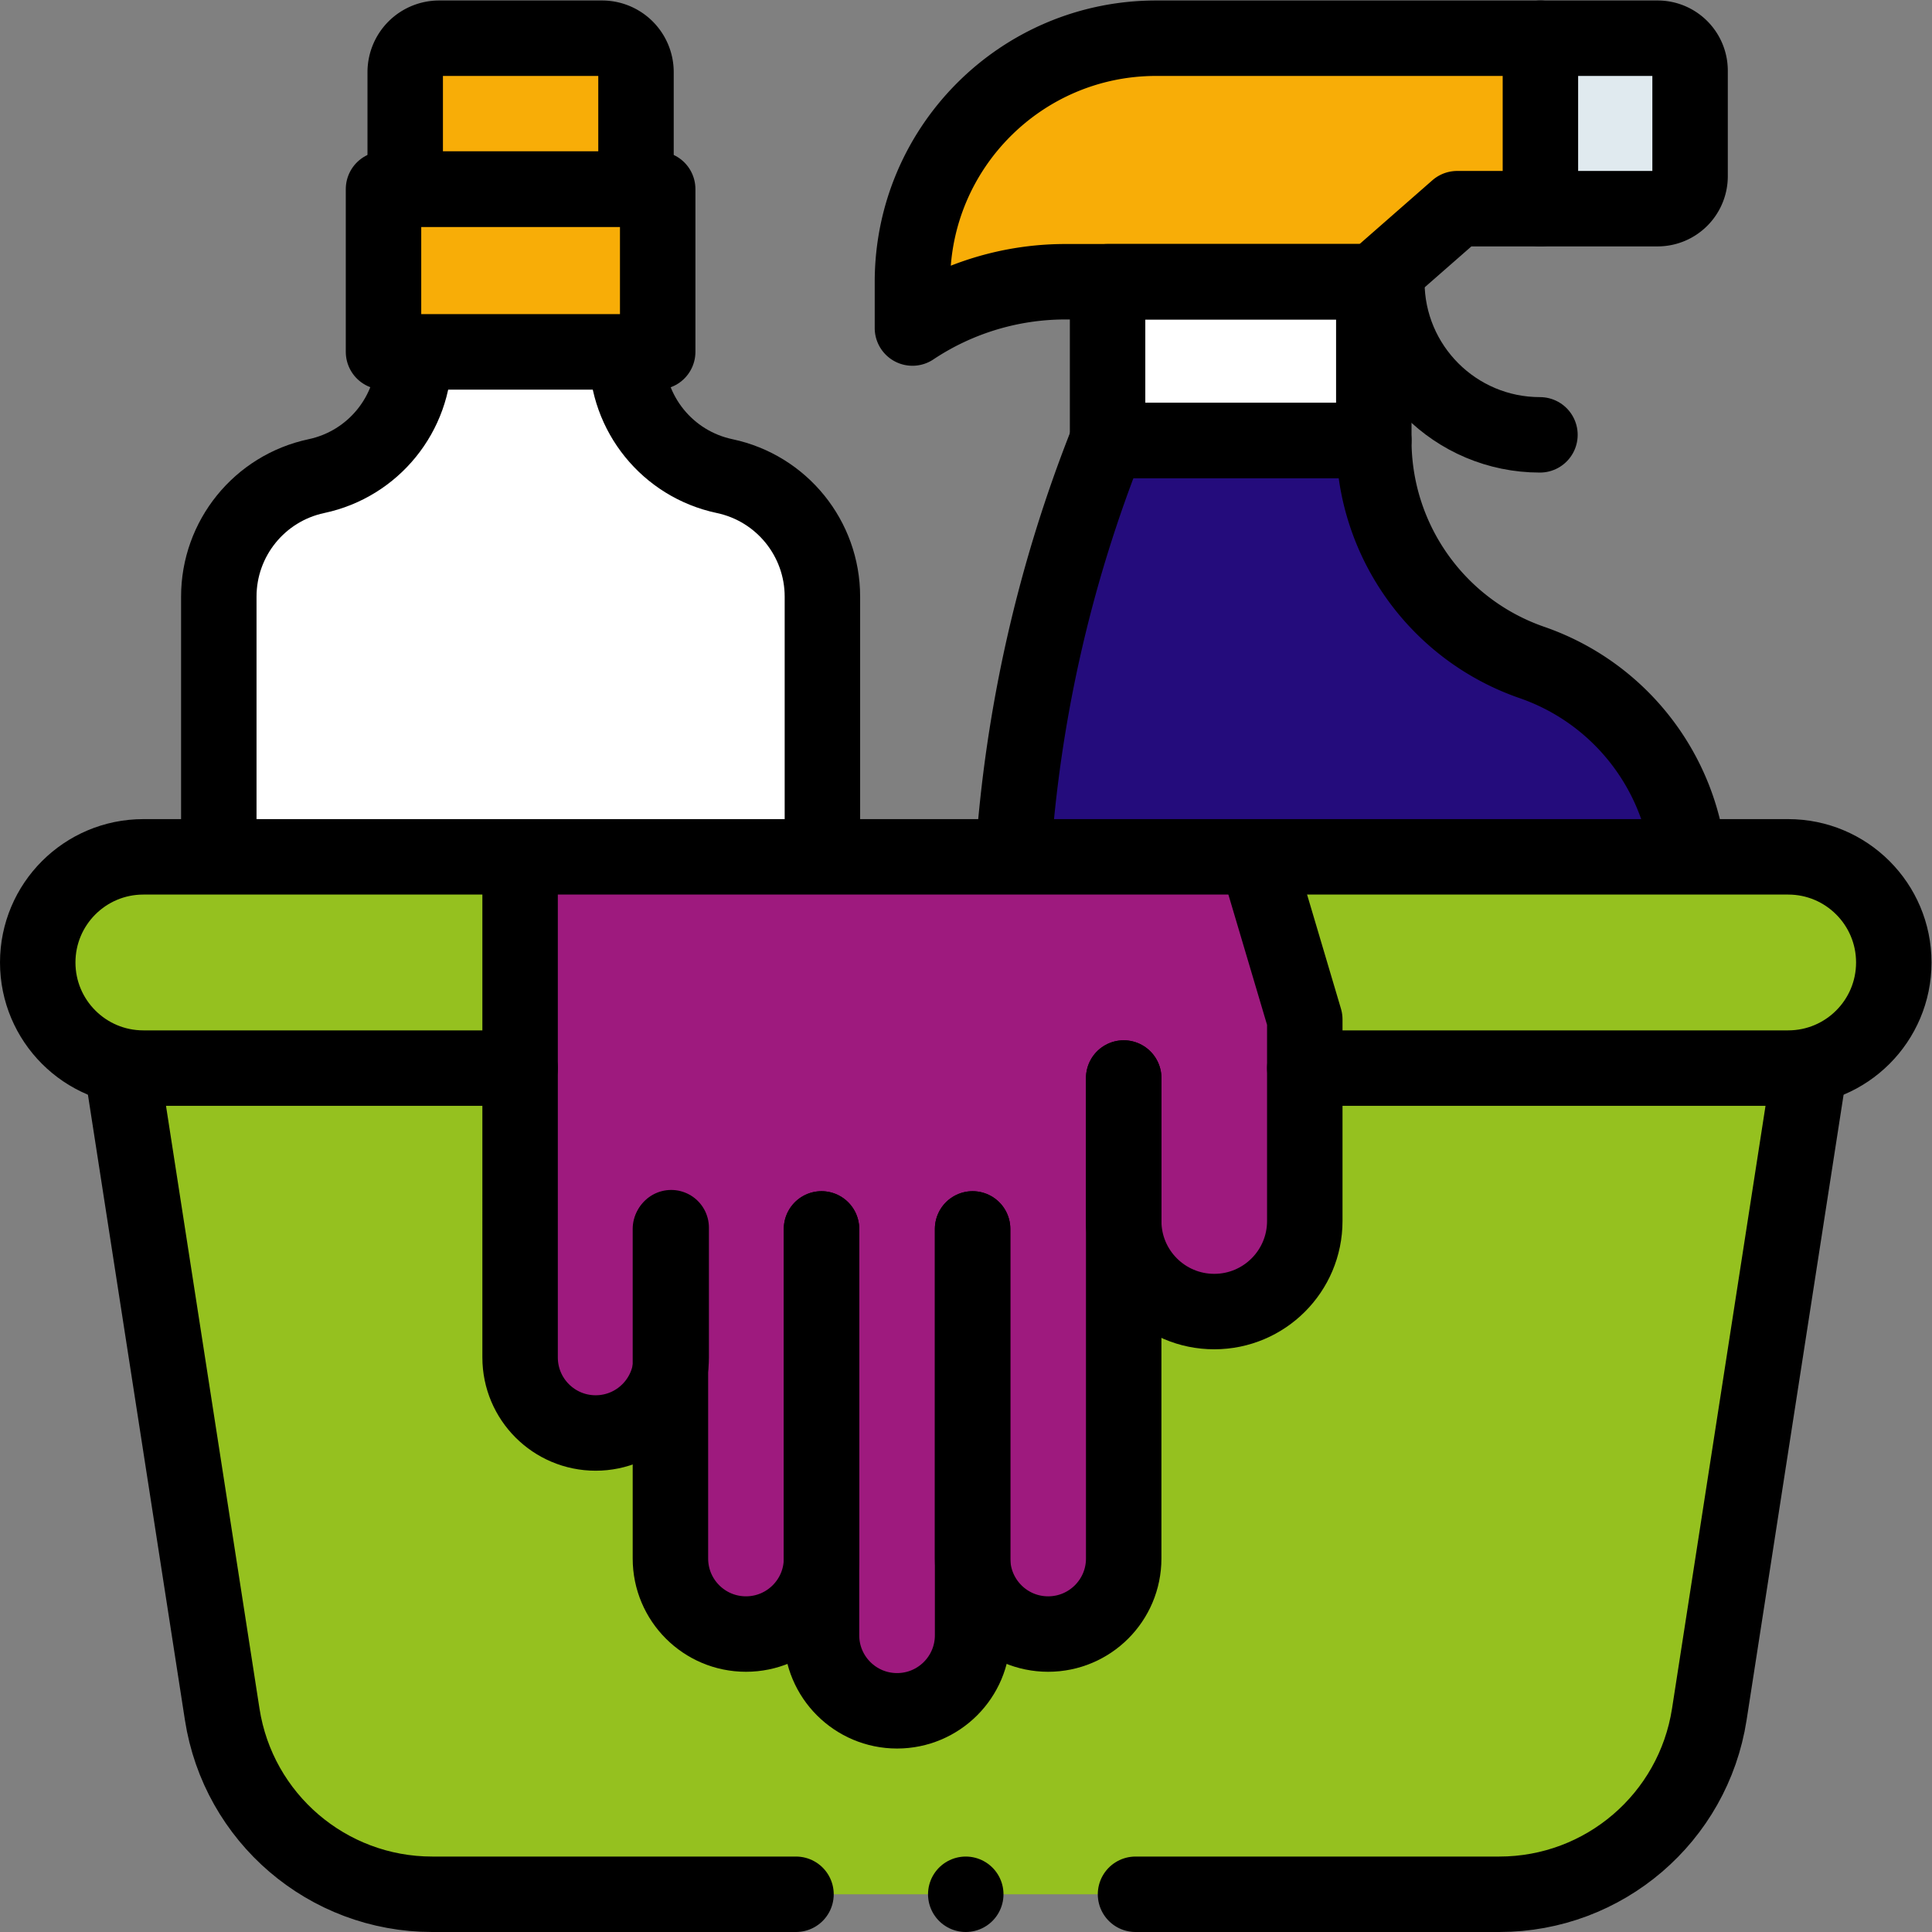
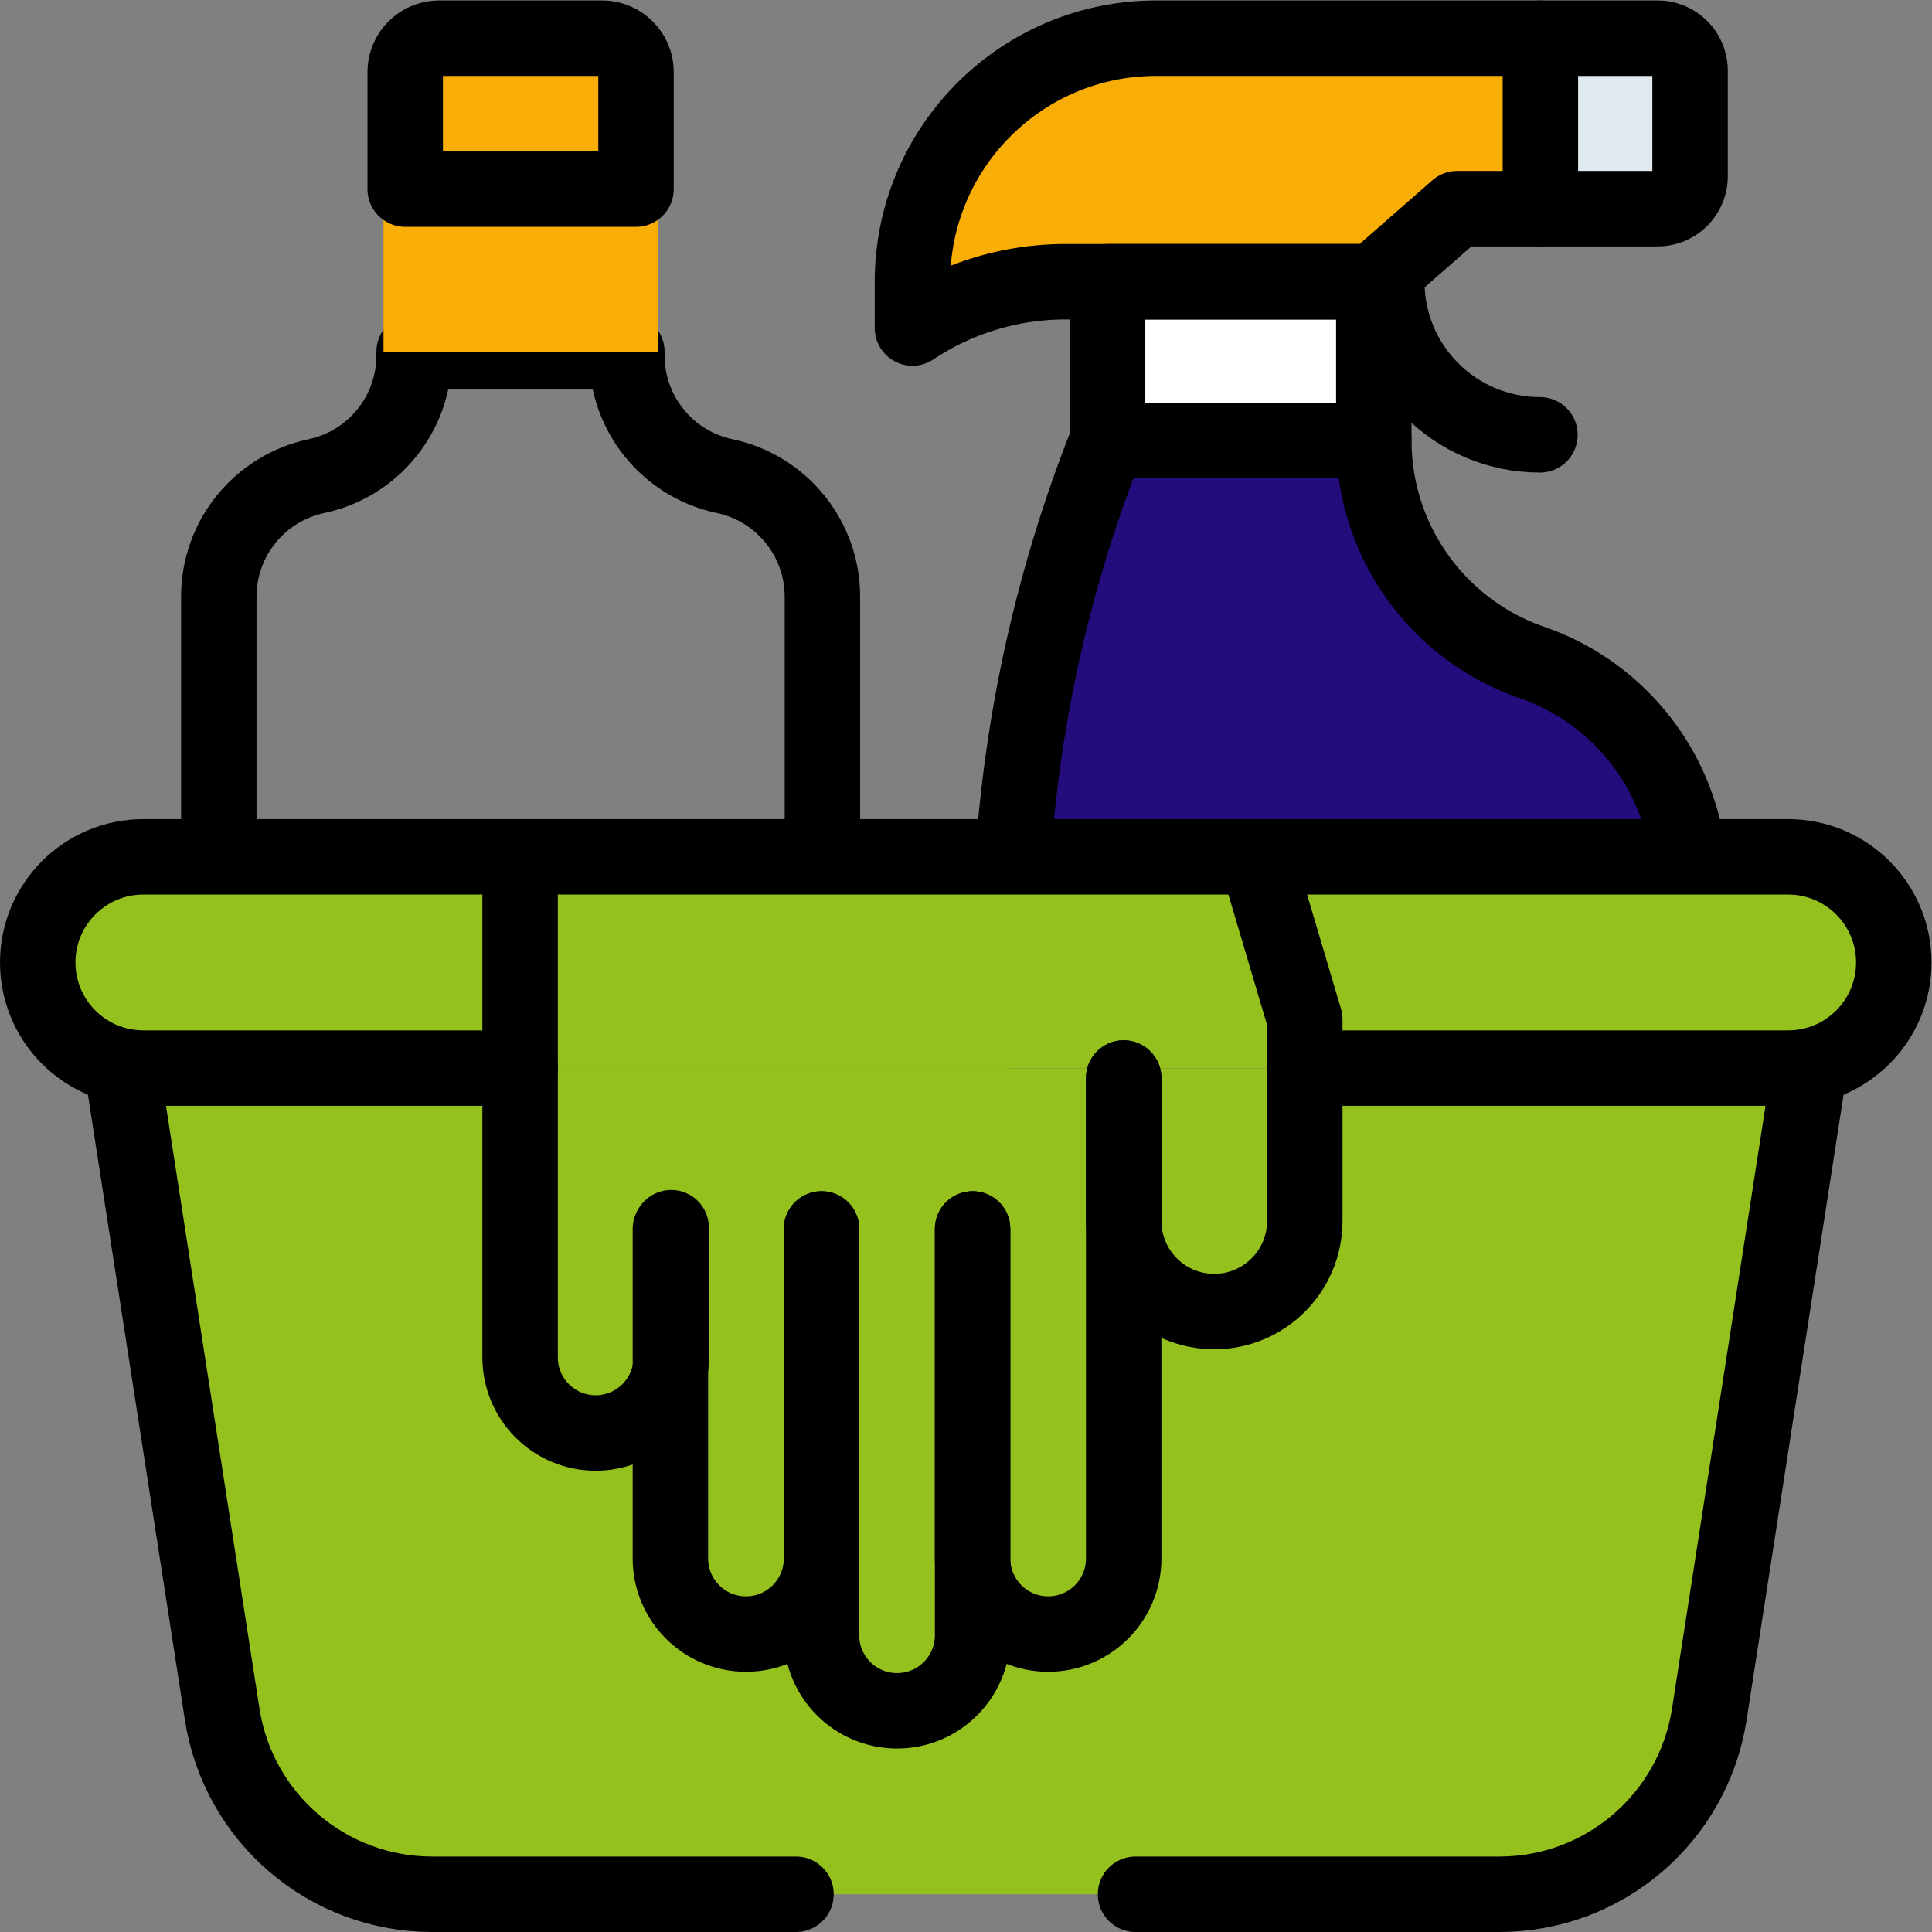
<svg xmlns="http://www.w3.org/2000/svg" version="1.1" width="512" height="512" x="0" y="0" viewBox="0 0 682.667 682.667" style="enable-background:new 0 0 512 512" xml:space="preserve" class="">
  <rect x="0" y="0" width="682.667" height="682.667" fill="#808080" stroke="none" />
  <g>
    <defs>
      <clipPath id="a">
        <path d="M0 512h512V0H0Z" fill="#000000" opacity="1" data-original="#000000" class="" />
      </clipPath>
    </defs>
    <g clip-path="url(#a)" transform="matrix(1.333 0 0 -1.333 0 682.667)">
-       <path d="M0 0v-.986c0-15.428 10.797-28.752 25.891-31.95l.049-.01c15.093-3.198 25.89-16.522 25.89-31.95v-200.202c0-20.792-16.855-37.647-37.647-37.647h-84.706c-20.792 0-37.647 16.855-37.647 37.647V-64.89c0 15.426 10.793 28.748 25.882 31.949 15.09 3.201 25.883 16.523 25.883 31.948V0z" style="fill-opacity:1;fill-rule:nonzero;stroke:none" transform="translate(166.17 418.863)" fill="#ffffff" data-original="#c0d4df" class="" opacity="1" />
      <path d="M0 0v68.973c0 15.426 10.793 28.748 25.882 31.949v0c15.09 3.2 25.883 16.523 25.883 31.948v.993h56.405v-.986c0-15.429 10.797-28.753 25.89-31.95l.049-.011C149.203 97.719 160 84.395 160 68.966V0" style="stroke-width:20;stroke-linecap:round;stroke-linejoin:round;stroke-miterlimit:10;stroke-dasharray:none;stroke-opacity:1" transform="translate(58 285)" fill="none" stroke="#000000" stroke-width="20" stroke-linecap="round" stroke-linejoin="round" stroke-miterlimit="10" stroke-dasharray="none" stroke-opacity="" data-original="#000000" class="" />
      <path d="M174.34 462h-72.68v-43.137h72.68z" style="fill-opacity:1;fill-rule:nonzero;stroke:none" fill="#f8ad07" data-original="#ffce62" class="" opacity="1" />
      <path d="M0 0h-43.176a9 9 0 0 1-9-9v-31H9v31a9 9 0 0 1-9 9" style="fill-opacity:1;fill-rule:nonzero;stroke:none" transform="translate(159.588 502)" fill="#f8ad07" data-original="#ffce62" class="" opacity="1" />
-       <path d="M174.34 462h-72.68v-43.137h72.68z" style="stroke-width:20;stroke-linecap:round;stroke-linejoin:round;stroke-miterlimit:10;stroke-dasharray:none;stroke-opacity:1" fill="none" stroke="#000000" stroke-width="20" stroke-linecap="round" stroke-linejoin="round" stroke-miterlimit="10" stroke-dasharray="none" stroke-opacity="" data-original="#000000" class="" />
      <path d="M0 0h-43.176a9 9 0 0 1-9-9v-31H9v31a9 9 0 0 1-9 9Z" style="stroke-width:20;stroke-linecap:round;stroke-linejoin:round;stroke-miterlimit:10;stroke-dasharray:none;stroke-opacity:1" transform="translate(159.588 502)" fill="none" stroke="#000000" stroke-width="20" stroke-linecap="round" stroke-linejoin="round" stroke-miterlimit="10" stroke-dasharray="none" stroke-opacity="" data-original="#000000" class="" />
      <path d="M0 0c-17.114-42.988-25.905-88.944-25.905-135.214v-116.438c0-21.391 17.341-38.732 38.732-38.732h53.345-27.961 77.464c21.391 0 38.731 17.341 38.731 38.732v133.927c0 26.549-16.828 50.18-41.917 58.863C87.4-50.18 70.571-26.549 70.571 0Z" style="fill-opacity:1;fill-rule:nonzero;stroke:none" transform="translate(293.594 395.384)" fill="#240c7c" data-original="#baf5fc" class="" opacity="1" />
      <path d="M0 0c-2.779 23.485-18.736 43.648-41.485 51.52v0c-25.09 8.683-41.918 32.314-41.918 58.863h-70.571A365.725 365.725 0 0 1-179.035-.001" style="stroke-width:20;stroke-linecap:round;stroke-linejoin:round;stroke-miterlimit:10;stroke-dasharray:none;stroke-opacity:1" transform="translate(447.568 285)" fill="none" stroke="#000000" stroke-width="20" stroke-linecap="round" stroke-linejoin="round" stroke-miterlimit="10" stroke-dasharray="none" stroke-opacity="" data-original="#000000" class="" />
      <path d="M293.593 395.384h70.571v42.063h-70.571z" style="fill-opacity:1;fill-rule:nonzero;stroke:none" fill="#ffffff" data-original="#ffffff" />
      <path d="M0 0h-132.905c-35.689 0-64.62-28.931-64.62-64.62v-12.205a73.137 73.137 0 0 0 40.552 12.272h81.745l22.106 19.366H0a8.607 8.607 0 0 1 8.607 8.607v27.973A8.607 8.607 0 0 1 0 0" style="fill-opacity:1;fill-rule:nonzero;stroke:none" transform="translate(439.393 502)" fill="#f8ad07" data-original="#ffce62" class="" opacity="1" />
      <path d="M0 0h-31.066v-45.187H0a8.607 8.607 0 0 1 8.607 8.607v27.973A8.607 8.607 0 0 1 0 0" style="fill-opacity:1;fill-rule:nonzero;stroke:none" transform="translate(439.393 502)" fill="#e0eaef" data-original="#e0eaef" />
      <path d="M0 0h-132.905c-35.689 0-64.62-28.931-64.62-64.62v-12.205a73.137 73.137 0 0 0 40.552 12.272h81.745l22.106 19.366H0a8.607 8.607 0 0 1 8.607 8.607v27.973A8.607 8.607 0 0 1 0 0Z" style="stroke-width:20;stroke-linecap:round;stroke-linejoin:round;stroke-miterlimit:10;stroke-dasharray:none;stroke-opacity:1" transform="translate(439.393 502)" fill="none" stroke="#000000" stroke-width="20" stroke-linecap="round" stroke-linejoin="round" stroke-miterlimit="10" stroke-dasharray="none" stroke-opacity="" data-original="#000000" class="" />
      <path d="M0 0v-45.187" style="stroke-width:20;stroke-linecap:round;stroke-linejoin:round;stroke-miterlimit:10;stroke-dasharray:none;stroke-opacity:1" transform="translate(408.327 502)" fill="none" stroke="#000000" stroke-width="20" stroke-linecap="round" stroke-linejoin="round" stroke-miterlimit="10" stroke-dasharray="none" stroke-opacity="" data-original="#000000" class="" />
      <path d="M293.593 395.384h70.571v42.063h-70.571z" style="stroke-width:20;stroke-linecap:round;stroke-linejoin:round;stroke-miterlimit:10;stroke-dasharray:none;stroke-opacity:1" fill="none" stroke="#000000" stroke-width="20" stroke-linecap="round" stroke-linejoin="round" stroke-miterlimit="10" stroke-dasharray="none" stroke-opacity="" data-original="#000000" class="" />
      <path d="M0 0v0c-22.415 0-40.586 18.171-40.586 40.585v.001" style="stroke-width:20;stroke-linecap:round;stroke-linejoin:round;stroke-miterlimit:10;stroke-dasharray:none;stroke-opacity:1" transform="translate(408.205 396.862)" fill="none" stroke="#000000" stroke-width="20" stroke-linecap="round" stroke-linejoin="round" stroke-miterlimit="10" stroke-dasharray="none" stroke-opacity="" data-original="#000000" class="" />
      <path d="M0 0h-282.871c-27.775 0-51.404 20.246-55.661 47.693L-365.102 219H82.231L55.661 47.693C51.404 20.246 27.775 0 0 0" style="fill-opacity:1;fill-rule:nonzero;stroke:none" transform="translate(397.436 10)" fill="#95c11f" data-original="#cdeb72" class="" opacity="1" />
      <path d="M0 0h-436c-15.464 0-28 12.536-28 28s12.536 28 28 28H0c15.464 0 28-12.536 28-28S15.464 0 0 0" style="fill-opacity:1;fill-rule:nonzero;stroke:none" transform="translate(474 229)" fill="#95c11f" data-original="#cdeb72" class="" opacity="1" />
      <path d="M0 0h-96.436c-27.775 0-51.403 20.246-55.66 47.693L-178.667 219" style="stroke-width:20;stroke-linecap:round;stroke-linejoin:round;stroke-miterlimit:10;stroke-dasharray:none;stroke-opacity:1" transform="translate(211 10)" fill="none" stroke="#000000" stroke-width="20" stroke-linecap="round" stroke-linejoin="round" stroke-miterlimit="10" stroke-dasharray="none" stroke-opacity="" data-original="#000000" class="" />
      <path d="m0 0-26.57-171.307C-30.827-198.754-54.456-219-82.231-219h-96.436" style="stroke-width:20;stroke-linecap:round;stroke-linejoin:round;stroke-miterlimit:10;stroke-dasharray:none;stroke-opacity:1" transform="translate(479.667 229)" fill="none" stroke="#000000" stroke-width="20" stroke-linecap="round" stroke-linejoin="round" stroke-miterlimit="10" stroke-dasharray="none" stroke-opacity="" data-original="#000000" class="" />
-       <path d="M0 0v-132.572c0-11.06 8.966-20.026 20.026-20.026s20.026 8.966 20.026 20.026v34.398l-.206-.329v-87.365c0-11.06 8.966-20.026 20.025-20.026h.001c11.06 0 20.025 8.966 20.025 20.026v87.365l-.001-107.71c0-11.06 8.966-20.026 20.026-20.026s20.026 8.966 20.026 20.026v107.71-87.365c0-11.06 8.966-20.026 20.026-20.026S160-196.928 160-185.868v127.366h.002V-96.41c0-13.254 10.745-24 24-24s24 10.746 24 24v53.449L195.252 0Z" style="fill-opacity:1;fill-rule:nonzero;stroke:none" transform="translate(137.867 284.873)" fill="#9e1a7e" data-original="#a09beb" class="" opacity="1" />
      <path d="M0 0v-37.908c0-13.255 10.745-24 24-24v0c13.255 0 24 10.745 24 24v53.449L35.25 58.502" style="stroke-width:20;stroke-linecap:round;stroke-linejoin:round;stroke-miterlimit:10;stroke-dasharray:none;stroke-opacity:1" transform="translate(297.868 226.371)" fill="none" stroke="#000000" stroke-width="20" stroke-linecap="round" stroke-linejoin="round" stroke-miterlimit="10" stroke-dasharray="none" stroke-opacity="" data-original="#000000" class="" />
      <path d="M0 0v-107.71c0-11.06-8.966-20.026-20.026-20.026v0c-11.06 0-20.026 8.966-20.026 20.026V0" style="stroke-width:20;stroke-linecap:round;stroke-linejoin:round;stroke-miterlimit:10;stroke-dasharray:none;stroke-opacity:1" transform="translate(257.815 186.37)" fill="none" stroke="#000000" stroke-width="20" stroke-linecap="round" stroke-linejoin="round" stroke-miterlimit="10" stroke-dasharray="none" stroke-opacity="" data-original="#000000" class="" />
      <path d="M0 0v-87.364c0-11.06-8.966-20.026-20.026-20.026v0c-11.06 0-20.026 8.966-20.026 20.026V0" style="stroke-width:20;stroke-linecap:round;stroke-linejoin:round;stroke-miterlimit:10;stroke-dasharray:none;stroke-opacity:1" transform="translate(217.764 186.37)" fill="none" stroke="#000000" stroke-width="20" stroke-linecap="round" stroke-linejoin="round" stroke-miterlimit="10" stroke-dasharray="none" stroke-opacity="" data-original="#000000" class="" />
      <path d="M0 0v-127.366c0-11.06-8.966-20.026-20.026-20.026v0c-11.06 0-20.026 8.966-20.026 20.026v87.364" style="stroke-width:20;stroke-linecap:round;stroke-linejoin:round;stroke-miterlimit:10;stroke-dasharray:none;stroke-opacity:1" transform="translate(297.866 226.371)" fill="none" stroke="#000000" stroke-width="20" stroke-linecap="round" stroke-linejoin="round" stroke-miterlimit="10" stroke-dasharray="none" stroke-opacity="" data-original="#000000" class="" />
      <path d="M0 0v-34.398c0-11.06-8.966-20.026-20.026-20.026v0c-11.06 0-20.026 8.966-20.026 20.026V98.174" style="stroke-width:20;stroke-linecap:round;stroke-linejoin:round;stroke-miterlimit:10;stroke-dasharray:none;stroke-opacity:1" transform="translate(177.918 186.7)" fill="none" stroke="#000000" stroke-width="20" stroke-linecap="round" stroke-linejoin="round" stroke-miterlimit="10" stroke-dasharray="none" stroke-opacity="" data-original="#000000" class="" />
      <path d="M0 0h-99.867c-15.464 0-28 12.536-28 28v0c0 15.464 12.536 28 28 28h436c15.464 0 28-12.536 28-28v0c0-15.464-12.536-28-28-28H208.002" style="stroke-width:20;stroke-linecap:round;stroke-linejoin:round;stroke-miterlimit:10;stroke-dasharray:none;stroke-opacity:1" transform="translate(137.867 229)" fill="none" stroke="#000000" stroke-width="20" stroke-linecap="round" stroke-linejoin="round" stroke-miterlimit="10" stroke-dasharray="none" stroke-opacity="" data-original="#000000" class="" />
-       <path d="M0 0v0" style="stroke-width:20;stroke-linecap:round;stroke-linejoin:round;stroke-miterlimit:10;stroke-dasharray:none;stroke-opacity:1" transform="translate(256 10)" fill="none" stroke="#000000" stroke-width="20" stroke-linecap="round" stroke-linejoin="round" stroke-miterlimit="10" stroke-dasharray="none" stroke-opacity="" data-original="#000000" class="" />
    </g>
  </g>
</svg>